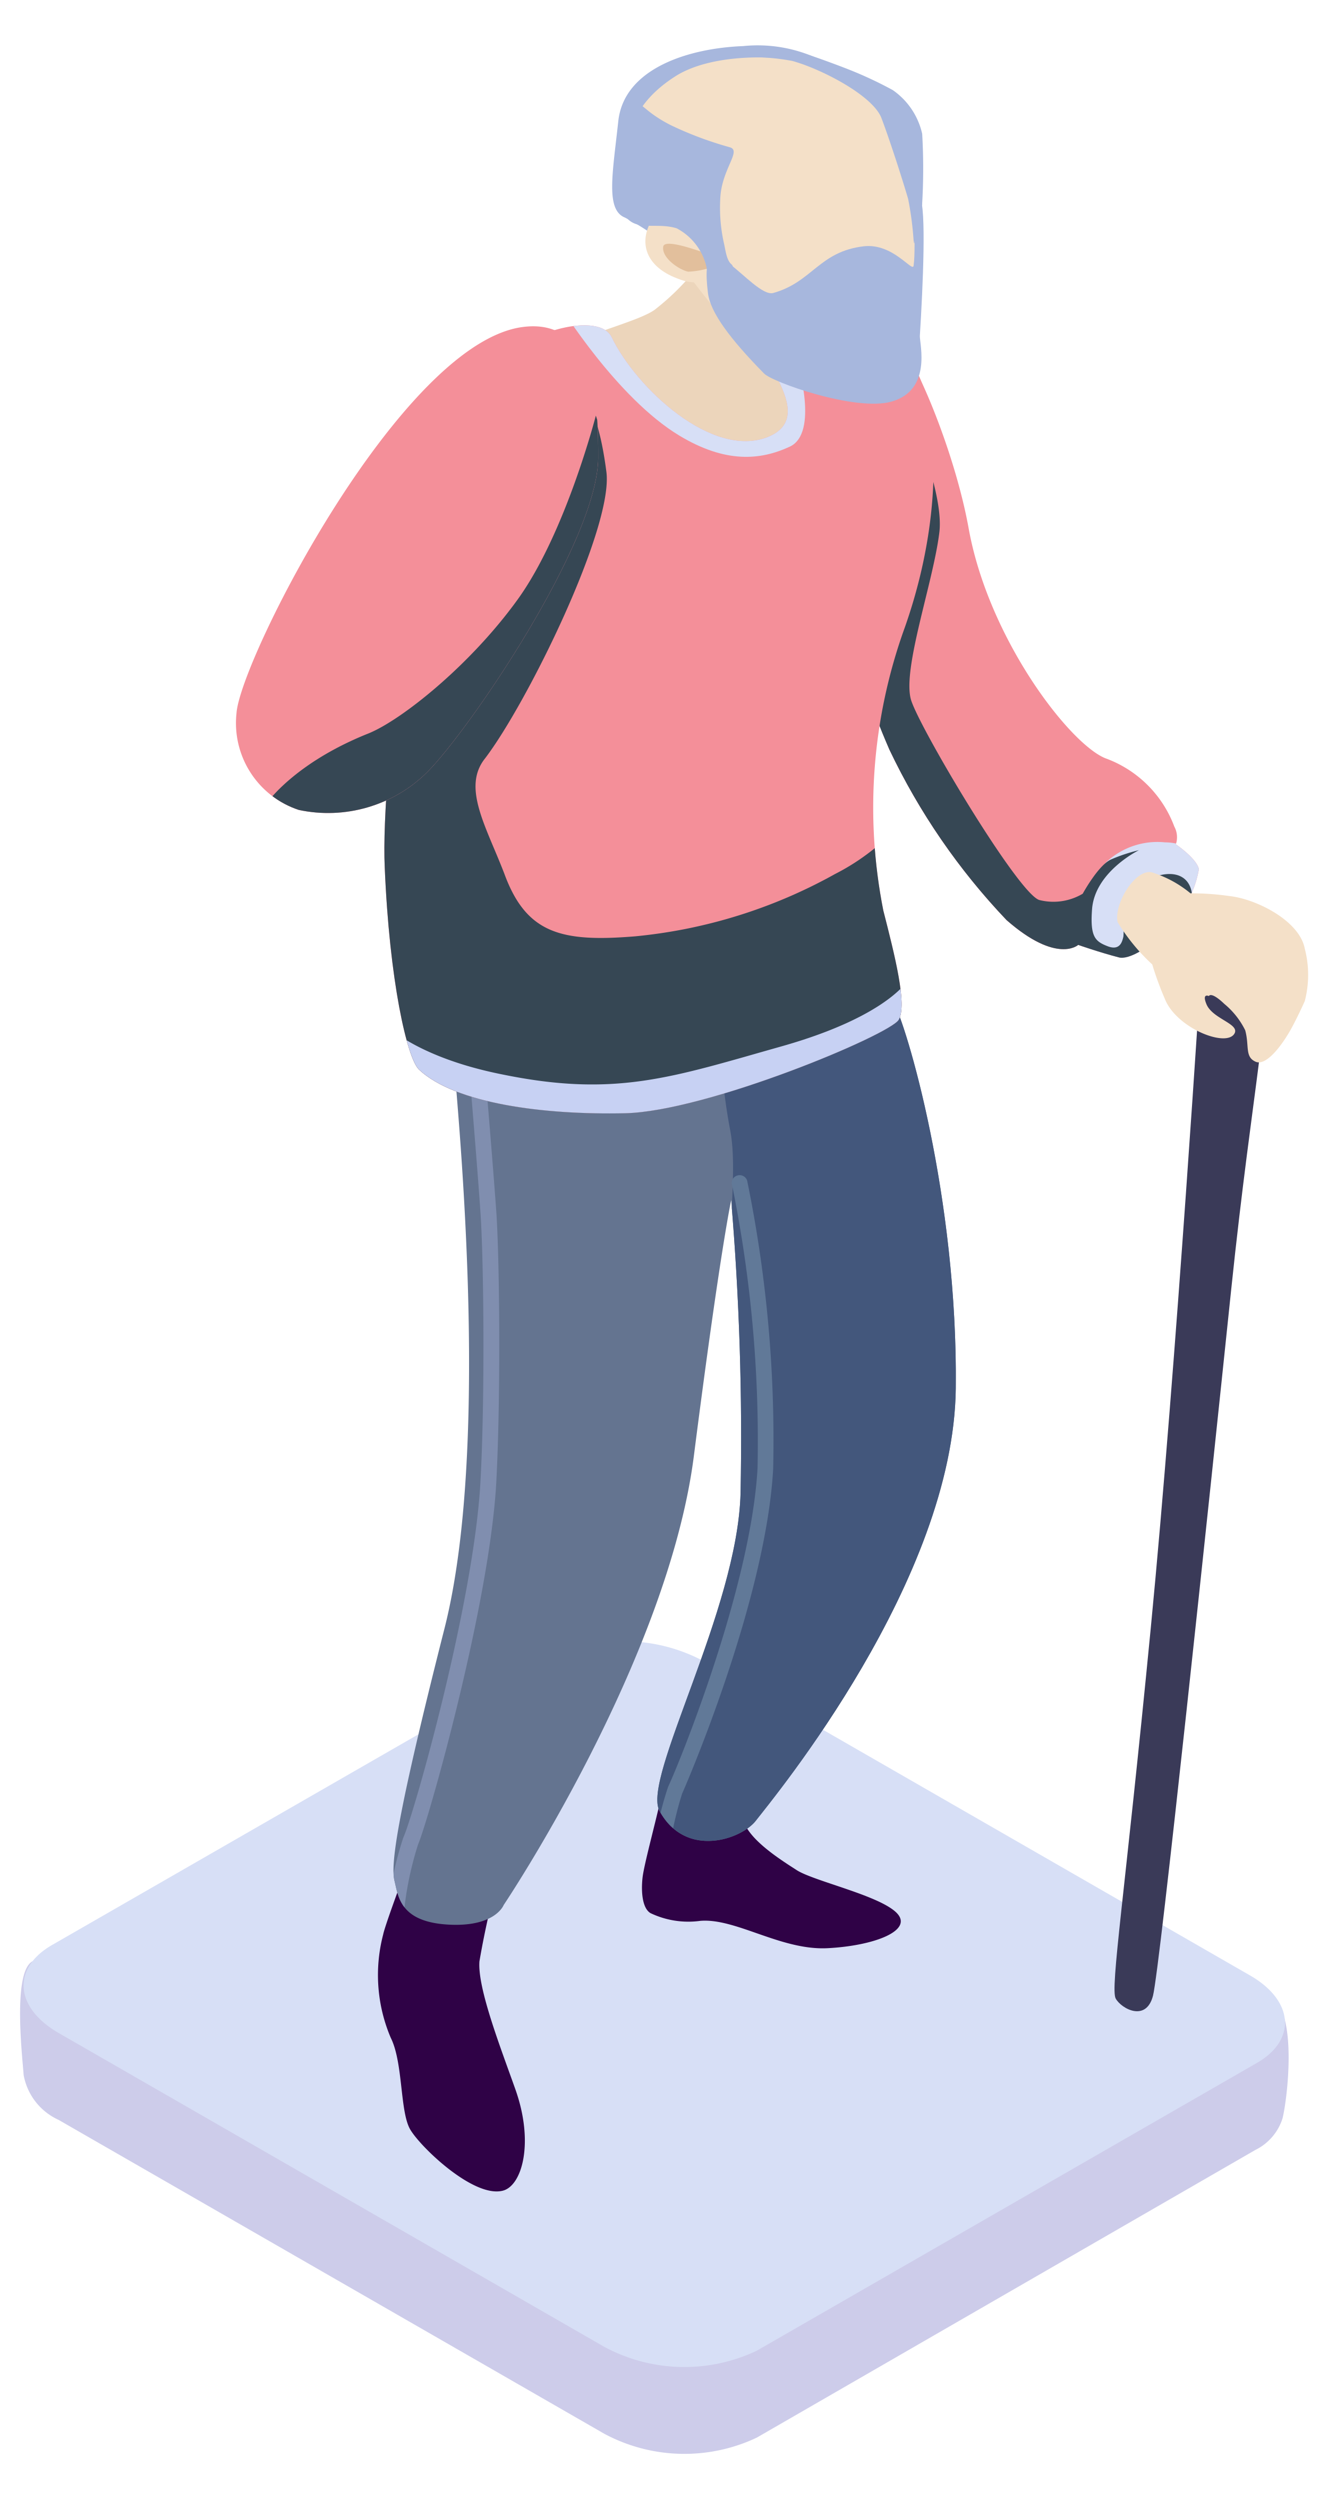
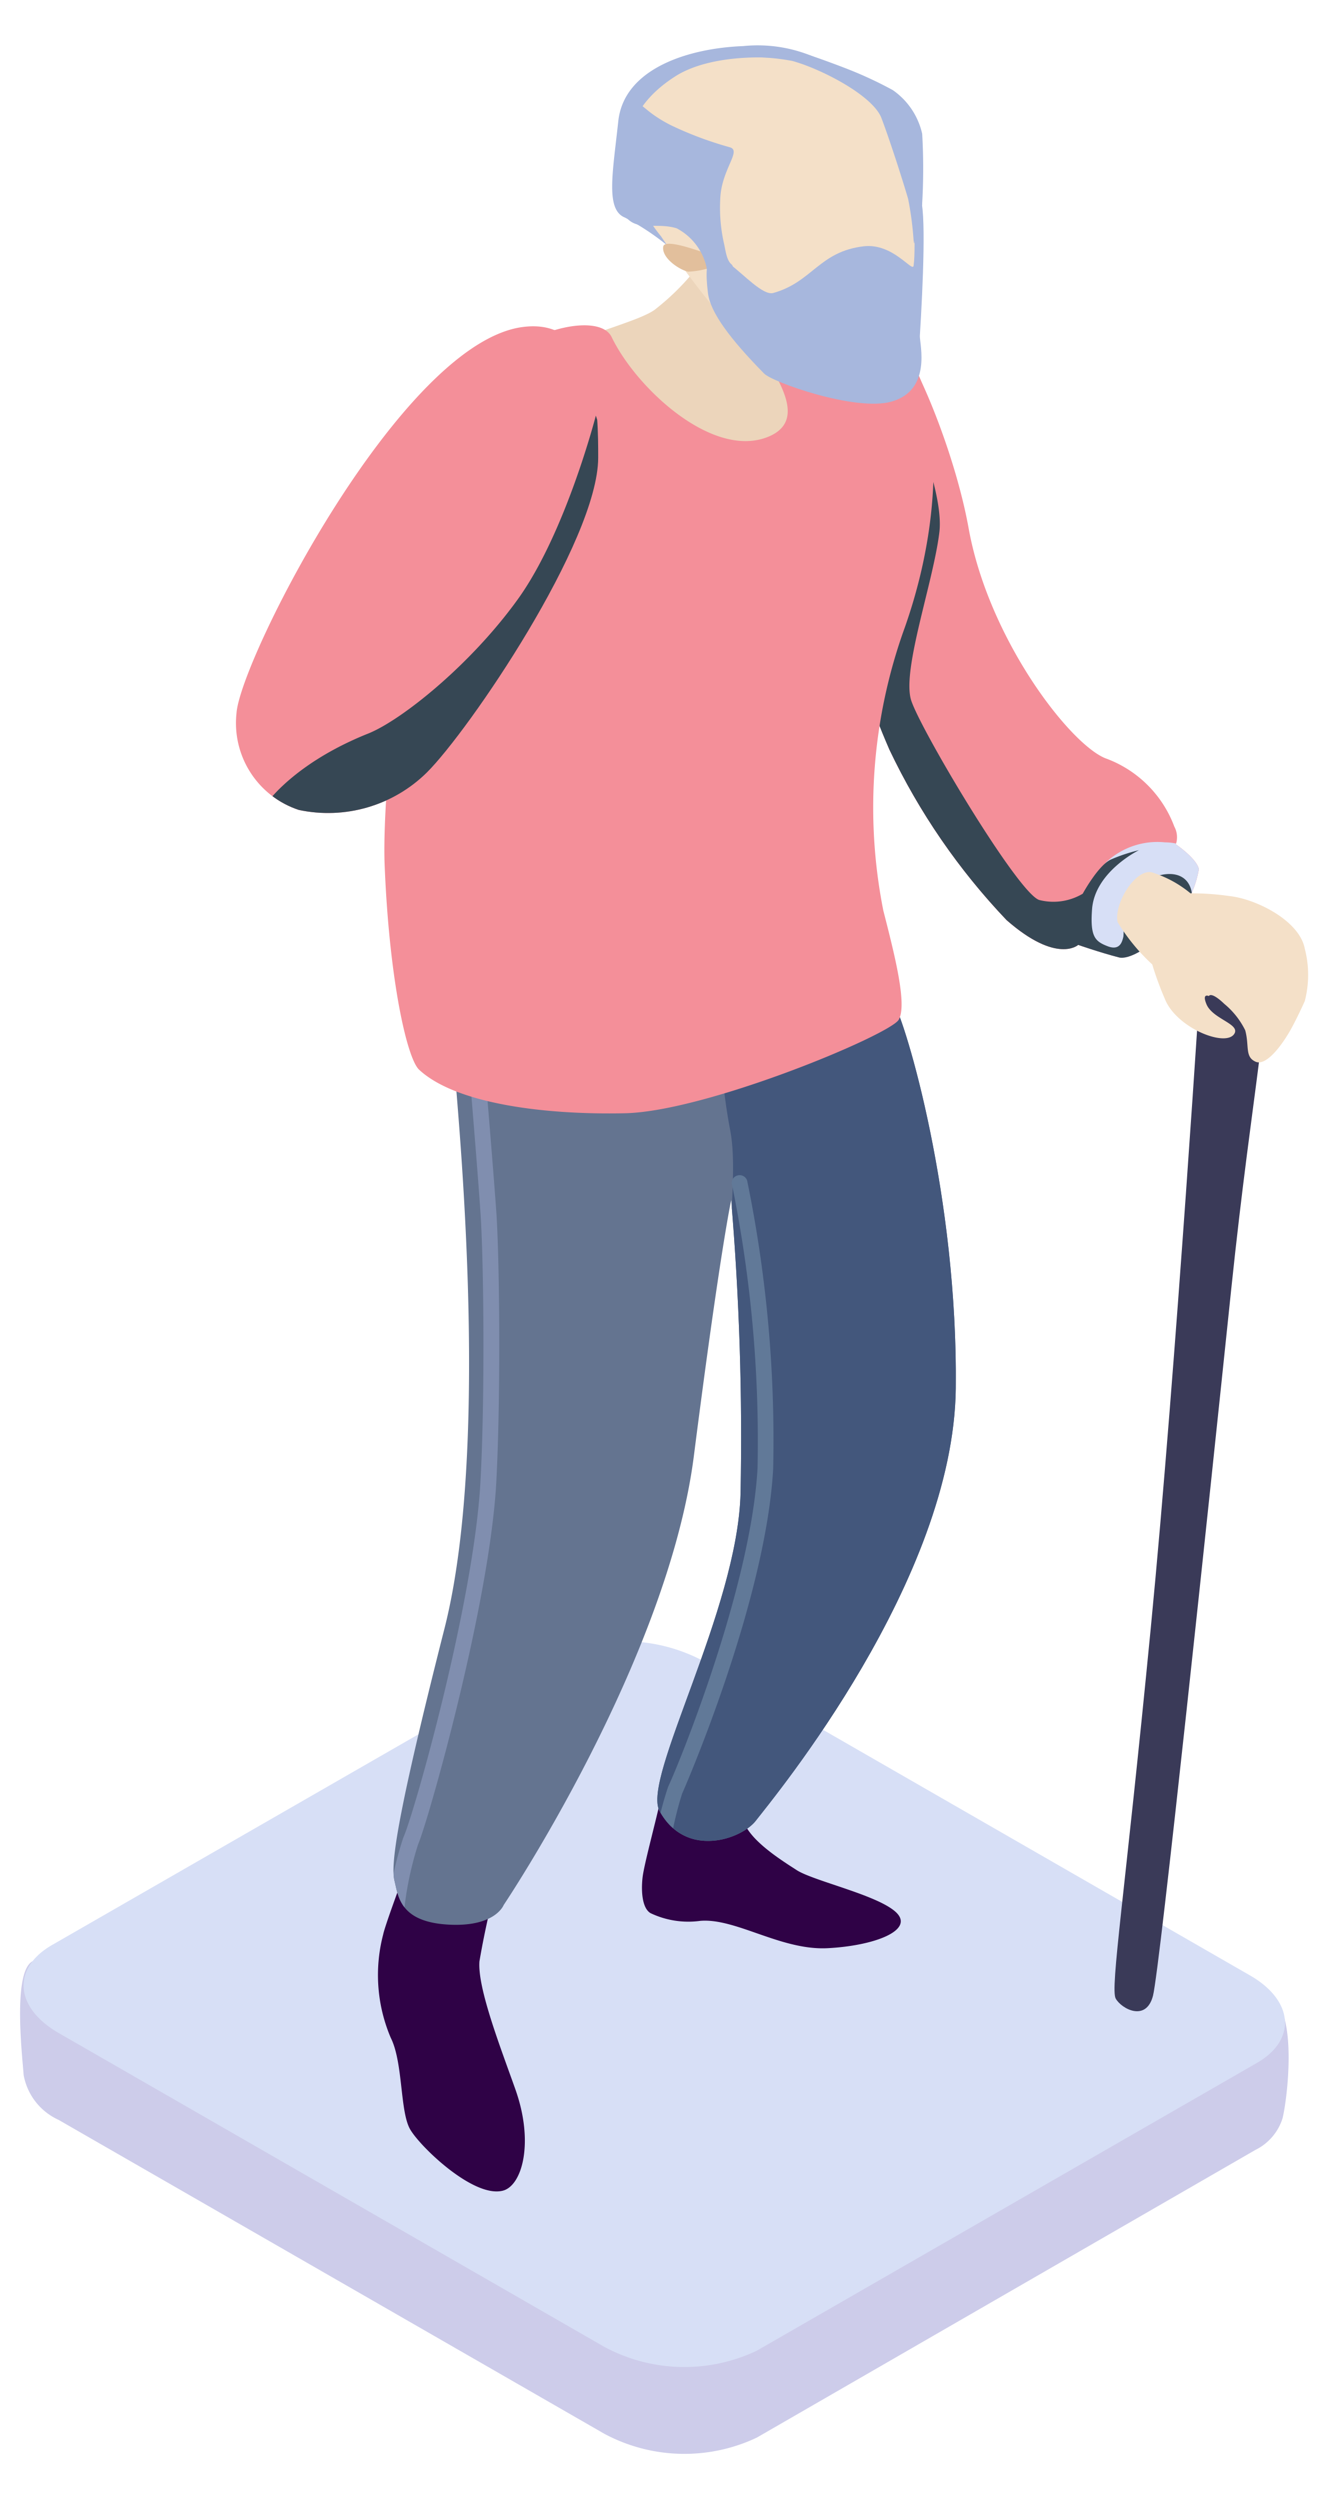
<svg xmlns="http://www.w3.org/2000/svg" viewBox="0 0 68 128">
  <defs>
    <style>.cls-1,.cls-7{fill:#647490;}.cls-1,.cls-2{clip-rule:evenodd;}.cls-13,.cls-2{fill:#f48f99;}.cls-3{isolation:isolate;}.cls-4{fill:#cdccea;}.cls-10,.cls-12,.cls-13,.cls-16,.cls-17,.cls-18,.cls-20,.cls-22,.cls-23,.cls-4,.cls-5,.cls-6,.cls-7{fill-rule:evenodd;}.cls-5{fill:#d7dff6;}.cls-6{fill:#2f0246;}.cls-8{clip-path:url(#clip-path);}.cls-9{fill:#808eaf;}.cls-10{fill:#43577c;}.cls-11{fill:#617998;}.cls-12{fill:#ecd5bb;}.cls-14{clip-path:url(#clip-path-2);}.cls-15{mix-blend-mode:soft-light;}.cls-16{fill:#364754;}.cls-17{fill:#3a3a58;}.cls-18{fill:#f4e0c8;}.cls-19{clip-path:url(#clip-path-3);}.cls-20{fill:#c7d1f3;}.cls-21{clip-path:url(#clip-path-4);}.cls-22{fill:#a7b7dd;}.cls-23{fill:#e2bf9c;}</style>
    <clipPath id="clip-path">
      <path class="cls-1" d="M45.74,51.3c-.65-1.08-16-5.6-18.35-2.55s-4.21,3.85-4.15,5.42,2,19.44-.48,29.21S20,95.49,20.2,96.3s.28,2.09,2.72,2.24,2.87-1,2.87-1,8.4-12.5,9.74-23,1.91-13.09,1.91-13.09a145,145,0,0,1,.48,15c-.15,6-5.06,14.6-4.15,16.27,1.35,2.48,4.24,1.44,4.95.48C39.65,92,48.83,80.91,48.94,71.09S46.39,52.38,45.74,51.3Z" />
    </clipPath>
    <clipPath id="clip-path-2">
      <path class="cls-2" d="M45.66,17c1.13,1.08,3.21,6.07,3.93,10,1,5.66,5.15,11.06,7,11.82a5.92,5.92,0,0,1,3.54,3.5,1.15,1.15,0,0,1,.08.91s1.06.72,1.18,1.27A5.39,5.39,0,0,1,60,47.27c-1,1.23-2.2,1.89-2.71,1.75-1-.26-2.08-.64-2.08-.64s-1.08,1-3.67-1.27a33.54,33.54,0,0,1-6-8.73,38.67,38.67,0,0,1-3.21-14.64C42.58,18.73,44.53,15.9,45.66,17Z" />
    </clipPath>
    <clipPath id="clip-path-3">
-       <path class="cls-2" d="M22.38,23a17.76,17.76,0,0,1,3.19-4.46c1.71-1.75,5.16-2.51,5.75-1.28,1.26,2.61,5.16,6.25,8,5.11s-1.3-4.75-.16-5.11,6.29-.33,7.5,1.28,1.94,7.12-.32,13.56a27.1,27.1,0,0,0-1.11,14.52c.59,2.31,1.23,4.82.79,5.59S36.19,56.91,32,57s-8.68-.5-10.54-2.23c-.62-.58-1.52-4.57-1.76-10.37C19.47,39.53,21.45,24.6,22.38,23Z" />
-     </clipPath>
+       </clipPath>
    <clipPath id="clip-path-4">
      <path class="cls-2" d="M30.63,23.44c0-2.3,0-7.18-3.84-6.7-6.24.78-14.5,17.05-14.68,19.78a4.68,4.68,0,0,0,3.19,4.95,7.2,7.2,0,0,0,6.55-1.91C24,37.43,30.62,27.71,30.63,23.44Z" />
    </clipPath>
  </defs>
  <g class="cls-3">
    <g id="レイヤー_1" data-name="レイヤー 1">
      <path class="cls-4" d="M36.06,89.52l29,12.68c1.4.81.86,5.28.61,6.27a2.71,2.71,0,0,1-1.39,1.61L38.75,124.81a8.68,8.68,0,0,1-7.81-.2L3,108.54a3.13,3.13,0,0,1-1.79-2.3c-.05-.81-.58-5.22.44-5.81L28.26,89.32A8.63,8.63,0,0,1,36.06,89.52Z" />
      <path class="cls-5" d="M36.06,85.07,64,101.14c2.25,1.29,2.41,3.31.35,4.49L38.75,120.36a8.65,8.65,0,0,1-7.81-.2L3,104.09c-2.25-1.3-2.4-3.31-.34-4.5L28.26,84.87A8.63,8.63,0,0,1,36.06,85.07Z" />
      <path class="cls-6" d="M21,95.13s-1.28,3.4-1.38,3.92a8.2,8.2,0,0,0,.39,5.29c.64,1.28.46,3.79,1,4.7s3.23,3.49,4.72,3.13c1-.23,1.64-2.46.65-5.22-.74-2.09-1.94-5.16-1.83-6.53a45.51,45.51,0,0,1,1.18-5.09Z" />
      <path class="cls-6" d="M33.9,91.74c-.17,1-.92,3.66-1,4.41s0,1.55.4,1.8a4.5,4.5,0,0,0,2.56.4c1.82-.15,4.13,1.52,6.51,1.4s4.42-.9,3.55-1.8-4.25-1.63-5.13-2.2-2.95-1.85-2.76-3S34.07,90.75,33.9,91.74Z" />
      <path class="cls-7" d="M45.74,51.3c-.65-1.08-16-5.6-18.35-2.55s-4.21,3.85-4.15,5.42,2,19.44-.48,29.21S20,95.49,20.2,96.3s.28,2.09,2.72,2.24,2.87-1,2.87-1,8.4-12.5,9.74-23,1.91-13.09,1.91-13.09a145,145,0,0,1,.48,15c-.15,6-5.06,14.6-4.15,16.27,1.35,2.48,4.24,1.44,4.95.48C39.65,92,48.83,80.91,48.94,71.09S46.39,52.38,45.74,51.3Z" />
      <g class="cls-8">
        <path class="cls-9" d="M20.18,98.65h0a.4.4,0,0,1-.36-.44,17.69,17.69,0,0,1,.83-4.12c.52-1.11,3.61-12,3.95-18.2.24-4.31.17-11.45,0-13.84-.22-3.21-.79-9.82-.79-9.89a.39.39,0,0,1,.36-.43.4.4,0,0,1,.44.37c0,.06.57,6.68.8,9.9.17,2.39.24,9.45,0,13.93-.35,6.27-3.5,17.36-4,18.5a17,17,0,0,0-.76,3.86A.41.41,0,0,1,20.18,98.65Z" />
        <path class="cls-10" d="M36.9,53.51a28.8,28.8,0,0,0,.48,4.31c.37,1.86-.06,4.44.12,5.9.24,1.88-4.2,25.5-4.2,25.5L32,96.28l8.3,2.07S52.76,88.19,52.54,87.5s2.49-21,2.08-21.7-3.83-12.45-3.83-12.45l-6.71-5.42Z" />
        <path class="cls-11" d="M33.73,96.05h0a.4.4,0,0,1-.36-.44,17.32,17.32,0,0,1,.84-4.12c.65-1.39,4.25-10.31,4.58-16.32a65.83,65.83,0,0,0-1.3-14.48.39.39,0,0,1,.26-.5.4.4,0,0,1,.51.27,66.1,66.1,0,0,1,1.33,14.75c-.38,6.85-4.61,16.53-4.66,16.62a17.55,17.55,0,0,0-.76,3.86A.4.4,0,0,1,33.73,96.05Z" />
      </g>
      <path class="cls-12" d="M35.75,13.63a12.53,12.53,0,0,1-2.24,2.24c-1,.71-4.84,1.52-4.15,2.07s5.11,5.81,10.25,4.63c3-.68,2.38-2.49,1.73-3.35a11.17,11.17,0,0,0-3-1.92l.8-1.43Z" />
      <path class="cls-13" d="M45.66,17c1.13,1.08,3.21,6.07,3.93,10,1,5.66,5.15,11.06,7,11.82a5.92,5.92,0,0,1,3.54,3.5,1.15,1.15,0,0,1,.08.91s1.06.72,1.18,1.27A5.39,5.39,0,0,1,60,47.27c-1,1.23-2.2,1.89-2.71,1.75-1-.26-2.08-.64-2.08-.64s-1.08,1-3.67-1.27a33.54,33.54,0,0,1-6-8.73,38.67,38.67,0,0,1-3.21-14.64C42.58,18.73,44.53,15.9,45.66,17Z" />
      <g class="cls-14">
        <path class="cls-5" d="M61.87,45.45s-.44-1.71-.93-2a2.76,2.76,0,0,0-1.28-.32,3.83,3.83,0,0,0-3,1c-.92,1-1.7,2.16-1.44,3.35A8.1,8.1,0,0,0,56.47,50l2.71-.64,2.55-2.55Z" />
        <g class="cls-15">
          <path class="cls-16" d="M45.55,18.8s2.86,5.87,2.55,8.45-1.94,7.09-1.44,8.62,5.45,9.84,6.55,10.21a2.94,2.94,0,0,0,2.23-.32s.79-1.45,1.44-1.75a8.53,8.53,0,0,1,1.44-.48s-2.24,1.09-2.4,3c-.11,1.43.15,1.67.8,1.92s.75-.28.8-.48-.11-2.24,1.12-2.87,2.23-.4,2.39.63a11.89,11.89,0,0,1-.16,2.88l-2.39,2.23-4,.64L44.11,38.58s-1.3-4.93-1-7.5S45.55,18.8,45.55,18.8Z" />
        </g>
      </g>
      <path class="cls-17" d="M61.54,49s-1.3,20.8-2.62,34.41-2.08,18.4-1.79,18.92,1.56,1.22,1.91-.15,2.89-25.47,4-36.12,2.16-14.87,1.49-16S61.54,49,61.54,49Z" />
      <path class="cls-18" d="M57.23,47.22c-.21-.89.86-2.71,1.73-2.56a5.81,5.81,0,0,1,2,1.08,13.52,13.52,0,0,1,2,.14c1.37.15,3.58,1.26,3.85,2.69a5.32,5.32,0,0,1,0,2.69s-.3.68-.66,1.35c-.46.85-1.3,2-1.86,1.75s-.31-.81-.53-1.61a4.11,4.11,0,0,0-1.07-1.35c-.69-.66-.79-.4-.79-.4s-.36-.17-.13.4c.29.75,1.65,1,1.46,1.48-.35.81-3-.22-3.59-1.75A16.32,16.32,0,0,1,59,49.38,10,10,0,0,1,57.23,47.22Z" />
      <path class="cls-13" d="M22.38,23a17.76,17.76,0,0,1,3.19-4.46c1.71-1.75,5.16-2.51,5.75-1.28,1.26,2.61,5.16,6.25,8,5.11s-1.3-4.75-.16-5.11,6.29-.33,7.5,1.28,1.94,7.12-.32,13.56a27.1,27.1,0,0,0-1.11,14.52c.59,2.31,1.23,4.82.79,5.59S36.19,56.91,32,57s-8.68-.5-10.54-2.23c-.62-.58-1.52-4.57-1.76-10.37C19.47,39.53,21.45,24.6,22.38,23Z" />
      <g class="cls-19">
        <path class="cls-5" d="M40.83,18.57s1.12,3.6-.39,4.3-3.29.86-5.66-.57c-3.2-1.93-6.08-6.6-6.08-6.6l1.75-2.23,4.15-1Z" />
        <g class="cls-15">
          <path class="cls-16" d="M21.47,32.46s7.87-21.54,9.58-8.3C31.42,27,27,36,24.83,38.84c-1.18,1.49.07,3.48,1,5.91,1.13,3.07,2.94,3.5,6.71,3.19a26.15,26.15,0,0,0,10.22-3.19,11.42,11.42,0,0,0,2.71-1.92L49.73,54S29.74,64.23,29,64.37s-16-5.58-16-5.58Z" />
        </g>
-         <path class="cls-20" d="M46.89,51.5a7.29,7.29,0,0,0-.32-1.43S45.6,52,40,53.58,31.51,56.21,25.66,55c-4.17-.84-5.75-2.39-5.75-2.39s.18,2.62.64,2.87,10.37,4.79,10.37,4.79L48.8,56.93S46.89,51.93,46.89,51.5Z" />
      </g>
      <path class="cls-13" d="M30.63,23.44c0-2.3,0-7.18-3.84-6.7-6.24.78-14.5,17.05-14.68,19.78a4.68,4.68,0,0,0,3.19,4.95,7.2,7.2,0,0,0,6.55-1.91C24,37.43,30.62,27.71,30.63,23.44Z" />
      <g class="cls-21">
        <g class="cls-15">
          <path class="cls-16" d="M30.51,21.28s-1.54,6-4,9.41-6,6.21-7.66,6.87c-3.9,1.56-5.27,3.67-5.27,3.67s3,3,3.35,2.87,8.1-1.35,8.3-1.76a53.2,53.2,0,0,0,5.27-9.73A18.05,18.05,0,0,0,30.51,21.28Z" />
        </g>
      </g>
      <path class="cls-22" d="M42.2,3.16a7.33,7.33,0,0,0-4.15-.8c-2.83.11-6.1,1.16-6.39,3.84S31,10.74,32,11.14a12.76,12.76,0,0,1,2.56,1.76l4.63-2.08Z" />
      <path class="cls-18" d="M33.84,12.09s-4.34-5,.8-8.22C37.69,2,45,3.13,46,5.64A16.11,16.11,0,0,1,47,12.26c-.06,2.49-2.56,6.86-4.42,7.09a5.26,5.26,0,0,1-4.31-1.61A48.49,48.49,0,0,1,33.84,12.09Z" />
-       <path class="cls-18" d="M35.94,11.73s-1.86-1.66-2.56-.48-.31,2.39,1.28,3c1.13.46,1.44,0,1.44,0Z" />
      <path class="cls-23" d="M36.24,13c-1-.35-2.22-.74-2.28-.37-.09.6.88,1.21,1.28,1.28a4.38,4.38,0,0,0,1.19-.22C36.9,13.51,36.84,13.17,36.24,13Z" />
      <path class="cls-22" d="M47.1,17.21c0,.44.61,2.76-1.44,3.35-1.84.53-6.14-1-6.54-1.44C37.39,17.36,36.37,16,36.25,15c-.54-4.33,2.3.3,3.35,0,2-.56,2.34-2.12,4.63-2.39,1.5-.17,2.49,1.35,2.55,1,.16-1.06-.16-4.37.32-3.51C47.44,10.63,47.26,14.64,47.1,17.21Z" />
      <path class="cls-22" d="M41.36,15.29s2.09-.1,2.55-.64a3.24,3.24,0,0,1,.64-.63,1.47,1.47,0,0,0,1.28.32c.6-.24.63-.16.63-.16a2.71,2.71,0,0,1-2.23,1.75A4.9,4.9,0,0,1,41.36,15.29Z" />
      <path class="cls-22" d="M36.88,10.2a8.34,8.34,0,0,0,.19,2.26c.07.28.12.84.37,1.06.48.41-1.22.89-1.26.17a3,3,0,0,0-1.53-2c-1.33-.41-2.59.51-3-1.6-.25-1.19.35-4.67.8-4.78s.51.4,1.92,1.11a18.25,18.25,0,0,0,3,1.12C38,7.72,36.93,8.67,36.88,10.2Z" />
      <path class="cls-22" d="M46.94,10.36c0-.13.3.41.28.05a30.66,30.66,0,0,0,0-3.56,3.71,3.71,0,0,0-1.51-2.24,20.39,20.39,0,0,0-2.27-1.06c-.38-.15-1.93-.74-2.48-.87a6.11,6.11,0,0,0-2.64.25,11.13,11.13,0,0,1,2.25.19c1.46.4,4.14,1.77,4.57,2.94.38,1,1,2.9,1.36,4.12a16.58,16.58,0,0,1,.28,2.12C46.88,13.07,46.83,10.82,46.94,10.36Z" />
    </g>
  </g>
</svg>